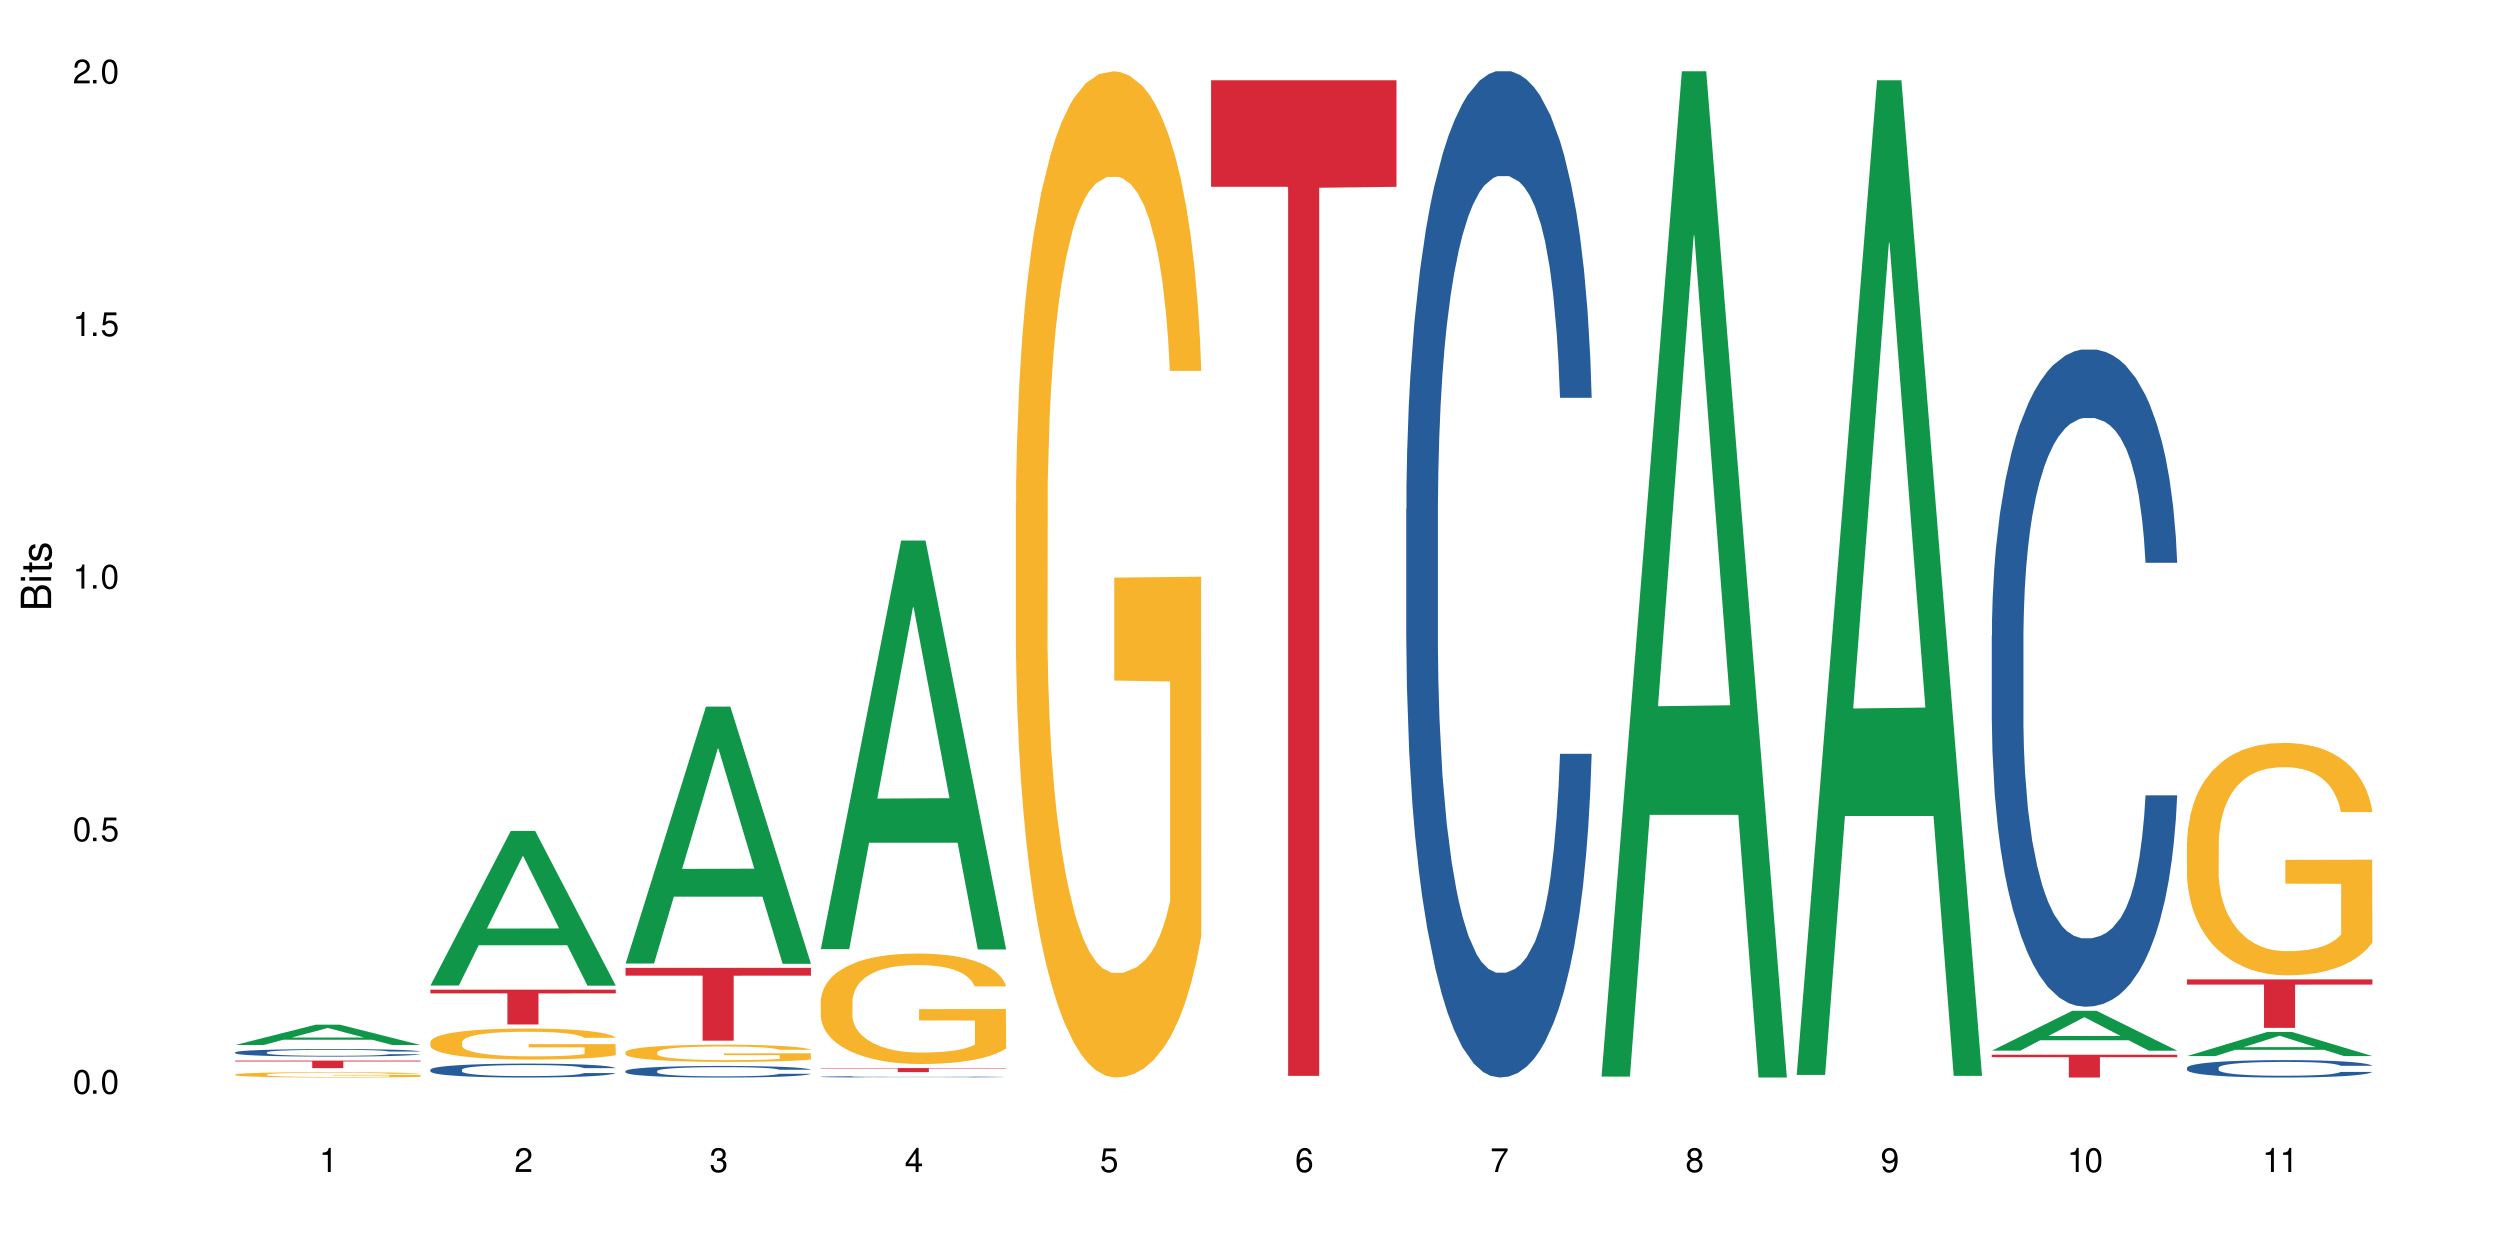
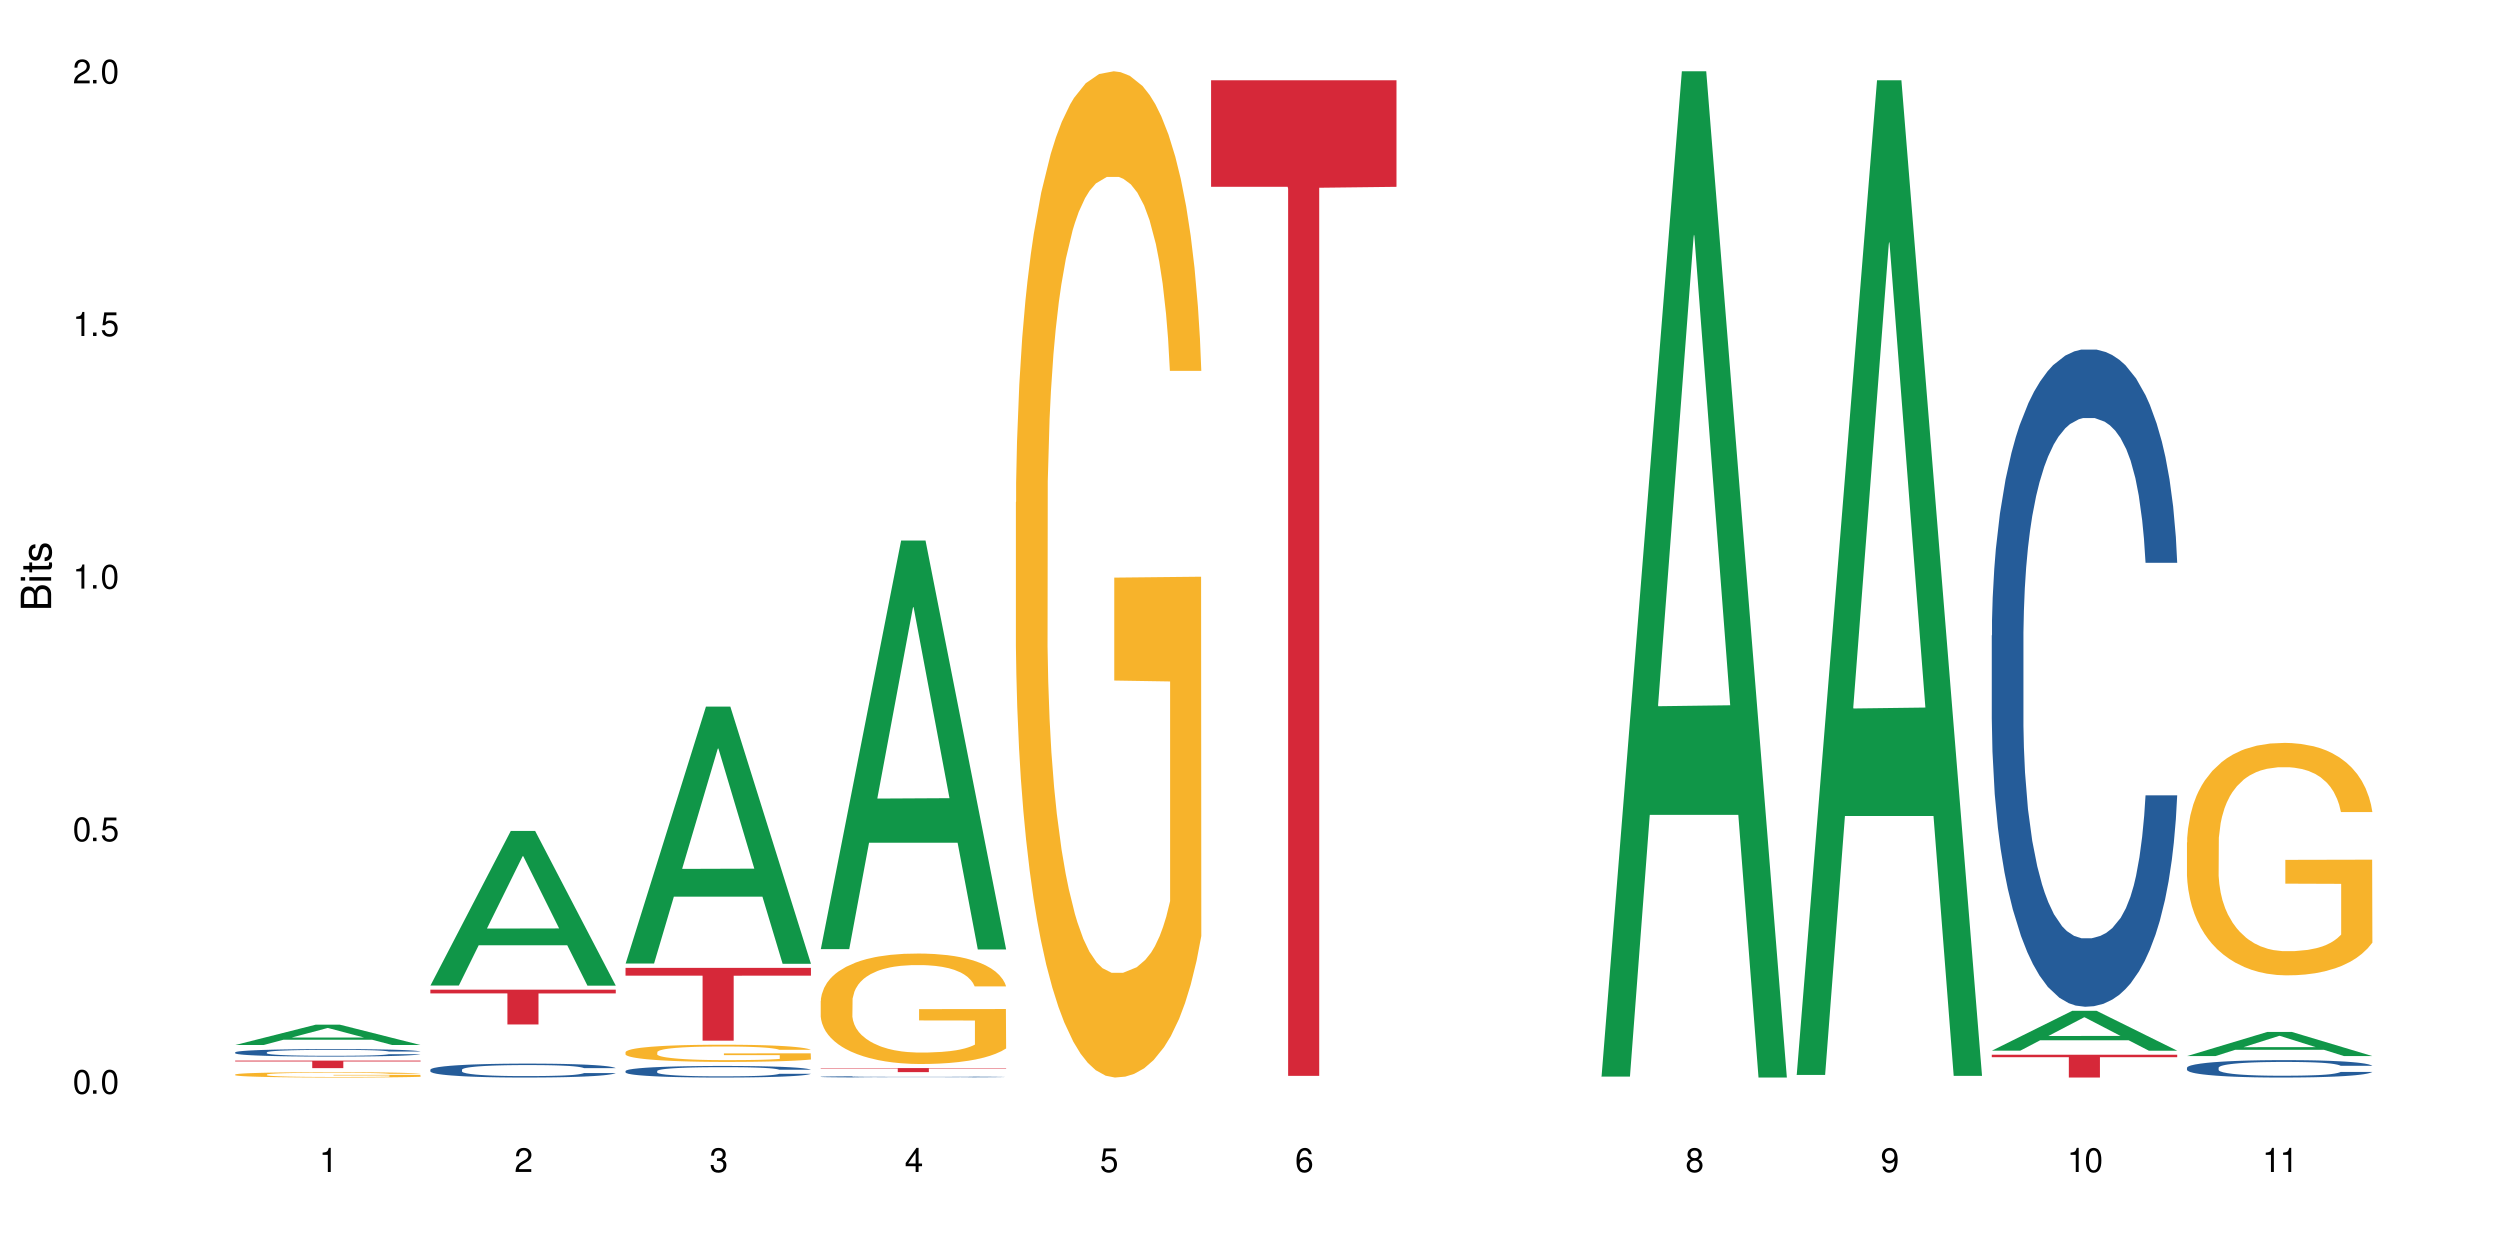
<svg xmlns="http://www.w3.org/2000/svg" xmlns:xlink="http://www.w3.org/1999/xlink" width="720" height="360" viewBox="0 0 720 360">
  <defs>
    <g>
      <g id="glyph-0-0">
</g>
      <g id="glyph-0-1">
        <path d="M 2.641 -6.938 C 2 -6.938 1.422 -6.656 1.078 -6.172 C 0.641 -5.562 0.406 -4.641 0.406 -3.359 C 0.406 -1.016 1.188 0.219 2.641 0.219 C 4.078 0.219 4.859 -1.016 4.859 -3.297 C 4.859 -4.641 4.656 -5.547 4.203 -6.172 C 3.844 -6.656 3.281 -6.938 2.641 -6.938 Z M 2.641 -6.188 C 3.547 -6.188 4 -5.25 4 -3.375 C 4 -1.406 3.562 -0.484 2.625 -0.484 C 1.734 -0.484 1.281 -1.438 1.281 -3.344 C 1.281 -5.25 1.734 -6.188 2.641 -6.188 Z M 2.641 -6.188 " />
      </g>
      <g id="glyph-0-2">
        <path d="M 1.828 -1 L 0.828 -1 L 0.828 0 L 1.828 0 Z M 1.828 -1 " />
      </g>
      <g id="glyph-0-3">
        <path d="M 4.562 -6.797 L 1.062 -6.797 L 0.547 -3.094 L 1.328 -3.094 C 1.719 -3.562 2.047 -3.734 2.578 -3.734 C 3.484 -3.734 4.062 -3.109 4.062 -2.094 C 4.062 -1.125 3.484 -0.531 2.578 -0.531 C 1.828 -0.531 1.375 -0.906 1.188 -1.672 L 0.328 -1.672 C 0.453 -1.109 0.547 -0.844 0.75 -0.594 C 1.125 -0.078 1.828 0.219 2.594 0.219 C 3.969 0.219 4.922 -0.781 4.922 -2.219 C 4.922 -3.562 4.031 -4.484 2.719 -4.484 C 2.25 -4.484 1.859 -4.359 1.469 -4.062 L 1.734 -5.969 L 4.562 -5.969 Z M 4.562 -6.797 " />
      </g>
      <g id="glyph-0-4">
        <path d="M 2.484 -4.938 L 2.484 0 L 3.328 0 L 3.328 -6.938 L 2.766 -6.938 C 2.469 -5.875 2.281 -5.734 0.984 -5.562 L 0.984 -4.938 Z M 2.484 -4.938 " />
      </g>
      <g id="glyph-0-5">
        <path d="M 4.859 -0.828 L 1.281 -0.828 C 1.359 -1.406 1.672 -1.781 2.5 -2.281 L 3.469 -2.828 C 4.406 -3.344 4.906 -4.062 4.906 -4.906 C 4.906 -5.484 4.672 -6.031 4.266 -6.406 C 3.859 -6.766 3.375 -6.938 2.719 -6.938 C 1.859 -6.938 1.219 -6.625 0.844 -6.031 C 0.609 -5.672 0.5 -5.234 0.484 -4.531 L 1.328 -4.531 C 1.359 -5.016 1.406 -5.281 1.531 -5.516 C 1.75 -5.938 2.188 -6.203 2.703 -6.203 C 3.469 -6.203 4.031 -5.641 4.031 -4.891 C 4.031 -4.344 3.719 -3.859 3.125 -3.516 L 2.234 -3 C 0.812 -2.172 0.406 -1.531 0.328 -0.016 L 4.859 -0.016 Z M 4.859 -0.828 " />
      </g>
      <g id="glyph-0-6">
        <path d="M 2.125 -3.188 L 2.578 -3.188 C 3.5 -3.188 3.984 -2.766 3.984 -1.922 C 3.984 -1.062 3.469 -0.531 2.594 -0.531 C 1.656 -0.531 1.203 -1 1.156 -2.016 L 0.312 -2.016 C 0.344 -1.453 0.438 -1.094 0.609 -0.781 C 0.953 -0.109 1.625 0.219 2.547 0.219 C 3.953 0.219 4.859 -0.625 4.859 -1.938 C 4.859 -2.828 4.516 -3.297 3.703 -3.594 C 4.344 -3.844 4.656 -4.328 4.656 -5.031 C 4.656 -6.219 3.875 -6.938 2.578 -6.938 C 1.203 -6.938 0.484 -6.172 0.453 -4.703 L 1.297 -4.703 C 1.312 -5.125 1.344 -5.359 1.453 -5.578 C 1.641 -5.969 2.062 -6.203 2.594 -6.203 C 3.344 -6.203 3.797 -5.75 3.797 -5 C 3.797 -4.516 3.609 -4.219 3.25 -4.047 C 3.016 -3.953 2.703 -3.922 2.125 -3.906 Z M 2.125 -3.188 " />
      </g>
      <g id="glyph-0-7">
        <path d="M 3.141 -1.672 L 3.141 0 L 3.984 0 L 3.984 -1.672 L 4.984 -1.672 L 4.984 -2.438 L 3.984 -2.438 L 3.984 -6.938 L 3.359 -6.938 L 0.266 -2.578 L 0.266 -1.672 Z M 3.141 -2.438 L 1 -2.438 L 3.141 -5.5 Z M 3.141 -2.438 " />
      </g>
      <g id="glyph-0-8">
        <path d="M 4.781 -5.125 C 4.609 -6.266 3.891 -6.938 2.844 -6.938 C 2.094 -6.938 1.422 -6.578 1.031 -5.953 C 0.594 -5.266 0.406 -4.422 0.406 -3.172 C 0.406 -2 0.578 -1.25 0.984 -0.641 C 1.359 -0.078 1.953 0.219 2.703 0.219 C 3.984 0.219 4.922 -0.75 4.922 -2.094 C 4.922 -3.375 4.062 -4.281 2.844 -4.281 C 2.172 -4.281 1.641 -4.031 1.281 -3.516 C 1.281 -5.234 1.828 -6.188 2.797 -6.188 C 3.391 -6.188 3.797 -5.797 3.938 -5.125 Z M 2.734 -3.531 C 3.547 -3.531 4.062 -2.953 4.062 -2.031 C 4.062 -1.156 3.484 -0.531 2.703 -0.531 C 1.922 -0.531 1.328 -1.188 1.328 -2.078 C 1.328 -2.938 1.906 -3.531 2.734 -3.531 Z M 2.734 -3.531 " />
      </g>
      <g id="glyph-0-9">
-         <path d="M 4.984 -6.797 L 0.438 -6.797 L 0.438 -5.969 L 4.109 -5.969 C 2.5 -3.656 1.828 -2.234 1.328 0 L 2.219 0 C 2.594 -2.172 3.453 -4.047 4.984 -6.094 Z M 4.984 -6.797 " />
-       </g>
+         </g>
      <g id="glyph-0-10">
        <path d="M 3.75 -3.656 C 4.469 -4.094 4.688 -4.438 4.688 -5.078 C 4.688 -6.172 3.844 -6.938 2.641 -6.938 C 1.438 -6.938 0.594 -6.172 0.594 -5.094 C 0.594 -4.438 0.812 -4.094 1.516 -3.656 C 0.734 -3.266 0.359 -2.703 0.359 -1.922 C 0.359 -0.656 1.281 0.219 2.641 0.219 C 3.984 0.219 4.922 -0.656 4.922 -1.922 C 4.922 -2.703 4.531 -3.266 3.75 -3.656 Z M 2.641 -6.188 C 3.359 -6.188 3.812 -5.75 3.812 -5.062 C 3.812 -4.406 3.344 -3.984 2.641 -3.984 C 1.922 -3.984 1.453 -4.406 1.453 -5.078 C 1.453 -5.75 1.922 -6.188 2.641 -6.188 Z M 2.641 -3.266 C 3.484 -3.266 4.062 -2.719 4.062 -1.906 C 4.062 -1.078 3.484 -0.531 2.625 -0.531 C 1.797 -0.531 1.219 -1.094 1.219 -1.906 C 1.219 -2.719 1.781 -3.266 2.641 -3.266 Z M 2.641 -3.266 " />
      </g>
      <g id="glyph-0-11">
        <path d="M 0.516 -1.578 C 0.672 -0.453 1.406 0.219 2.438 0.219 C 3.188 0.219 3.859 -0.141 4.266 -0.766 C 4.688 -1.453 4.891 -2.297 4.891 -3.547 C 4.891 -4.719 4.703 -5.453 4.312 -6.078 C 3.938 -6.641 3.344 -6.938 2.594 -6.938 C 1.297 -6.938 0.359 -5.969 0.359 -4.625 C 0.359 -3.344 1.234 -2.453 2.453 -2.453 C 3.094 -2.453 3.578 -2.672 4.016 -3.203 C 4 -1.484 3.469 -0.531 2.5 -0.531 C 1.906 -0.531 1.484 -0.906 1.359 -1.578 Z M 2.578 -6.203 C 3.375 -6.203 3.969 -5.531 3.969 -4.641 C 3.969 -3.797 3.391 -3.188 2.547 -3.188 C 1.734 -3.188 1.234 -3.766 1.234 -4.688 C 1.234 -5.562 1.797 -6.203 2.578 -6.203 Z M 2.578 -6.203 " />
      </g>
      <g id="glyph-1-0">
</g>
      <g id="glyph-1-1">
        <path d="M 0 -0.953 L 0 -4.891 C 0 -5.719 -0.234 -6.344 -0.734 -6.797 C -1.188 -7.234 -1.812 -7.469 -2.5 -7.469 C -3.547 -7.469 -4.188 -7 -4.625 -5.875 C -4.984 -6.688 -5.625 -7.094 -6.531 -7.094 C -7.172 -7.094 -7.734 -6.859 -8.141 -6.391 C -8.562 -5.922 -8.75 -5.344 -8.75 -4.5 L -8.75 -0.953 Z M -4.984 -2.062 L -7.766 -2.062 L -7.766 -4.219 C -7.766 -4.844 -7.688 -5.203 -7.453 -5.5 C -7.219 -5.812 -6.859 -5.969 -6.375 -5.969 C -5.891 -5.969 -5.531 -5.812 -5.297 -5.5 C -5.062 -5.203 -4.984 -4.844 -4.984 -4.219 Z M -0.984 -2.062 L -4 -2.062 L -4 -4.781 C -4 -5.766 -3.438 -6.359 -2.484 -6.359 C -1.547 -6.359 -0.984 -5.766 -0.984 -4.781 Z M -0.984 -2.062 " />
      </g>
      <g id="glyph-1-2">
        <path d="M -6.281 -1.797 L -6.281 -0.797 L 0 -0.797 L 0 -1.797 Z M -8.75 -1.797 L -8.75 -0.797 L -7.484 -0.797 L -7.484 -1.797 Z M -8.75 -1.797 " />
      </g>
      <g id="glyph-1-3">
        <path d="M -6.281 -3.047 L -6.281 -2.016 L -8.016 -2.016 L -8.016 -1.016 L -6.281 -1.016 L -6.281 -0.172 L -5.469 -0.172 L -5.469 -1.016 L -0.719 -1.016 C -0.078 -1.016 0.281 -1.453 0.281 -2.234 C 0.281 -2.5 0.25 -2.719 0.188 -3.047 L -0.641 -3.047 C -0.609 -2.906 -0.594 -2.766 -0.594 -2.562 C -0.594 -2.141 -0.719 -2.016 -1.156 -2.016 L -5.469 -2.016 L -5.469 -3.047 Z M -6.281 -3.047 " />
      </g>
      <g id="glyph-1-4">
        <path d="M -4.531 -5.25 C -5.766 -5.25 -6.469 -4.422 -6.469 -2.969 C -6.469 -1.516 -5.719 -0.562 -4.547 -0.562 C -3.562 -0.562 -3.094 -1.062 -2.734 -2.562 L -2.516 -3.484 C -2.344 -4.188 -2.094 -4.469 -1.641 -4.469 C -1.047 -4.469 -0.641 -3.875 -0.641 -3 C -0.641 -2.453 -0.797 -2 -1.062 -1.75 C -1.25 -1.594 -1.422 -1.531 -1.875 -1.469 L -1.875 -0.406 C -0.422 -0.453 0.281 -1.266 0.281 -2.922 C 0.281 -4.5 -0.5 -5.516 -1.719 -5.516 C -2.656 -5.516 -3.172 -4.984 -3.469 -3.734 L -3.703 -2.766 C -3.891 -1.953 -4.156 -1.609 -4.594 -1.609 C -5.188 -1.609 -5.547 -2.125 -5.547 -2.938 C -5.547 -3.75 -5.203 -4.172 -4.531 -4.203 Z M -4.531 -5.25 " />
      </g>
    </g>
  </defs>
  <rect x="-72" y="-36" width="864" height="432" fill="rgb(100%, 100%, 100%)" fill-opacity="1" />
  <path fill-rule="nonzero" fill="rgb(6.275%, 58.824%, 28.235%)" fill-opacity="1" d="M 67.73 300.961 L 67.789 300.957 L 90.895 295.113 L 97.91 295.113 L 121.133 300.969 L 112.973 300.969 L 107.152 299.441 L 81.652 299.441 L 75.945 300.961 L 67.73 300.961 L 84.105 298.809 L 104.816 298.801 L 94.488 296.07 L 94.375 296.066 L 94.262 296.082 L 84.047 298.801 L 84.105 298.809 Z M 67.73 300.961 " />
  <path fill-rule="nonzero" fill="rgb(14.51%, 36.078%, 60%)" fill-opacity="1" d="M 67.73 303.074 L 67.797 303.074 L 67.797 303.023 L 67.992 302.949 L 68.449 302.855 L 68.902 302.789 L 70.074 302.672 L 71.703 302.559 L 73.398 302.473 L 74.633 302.422 L 75.742 302.383 L 78.281 302.309 L 79.91 302.27 L 81.668 302.238 L 83.816 302.203 L 85.379 302.184 L 88.895 302.152 L 91.5 302.137 L 93.52 302.133 L 97.883 302.133 L 100.488 302.141 L 102.375 302.148 L 104.461 302.164 L 106.219 302.184 L 109.281 302.227 L 112.016 302.281 L 113.254 302.312 L 115.207 302.375 L 116.703 302.434 L 117.746 302.484 L 118.918 302.559 L 119.961 302.648 L 120.742 302.75 L 121.133 302.836 L 112.016 302.836 L 111.559 302.754 L 111.039 302.695 L 110.062 302.613 L 109.086 302.555 L 107.715 302.496 L 106.48 302.461 L 104.785 302.422 L 103.289 302.398 L 101.727 302.383 L 100.227 302.367 L 97.363 302.355 L 94.039 302.355 L 92.805 302.359 L 90.262 302.379 L 88.895 302.391 L 86.941 302.418 L 85.574 302.445 L 83.945 302.484 L 82.84 302.52 L 81.473 302.57 L 80.496 302.613 L 79.387 302.68 L 78.738 302.73 L 78.152 302.785 L 77.629 302.852 L 77.238 302.918 L 76.977 302.992 L 76.848 303.062 L 76.848 303.371 L 76.977 303.441 L 77.305 303.527 L 78.152 303.648 L 79.387 303.75 L 80.82 303.836 L 82.188 303.895 L 82.969 303.922 L 84.012 303.953 L 85.641 303.992 L 87.984 304.031 L 89.352 304.051 L 91.438 304.066 L 93.586 304.074 L 96.449 304.074 L 98.988 304.066 L 100.684 304.055 L 102.441 304.039 L 104.852 304.004 L 106.348 303.973 L 107.652 303.938 L 108.629 303.898 L 109.281 303.867 L 110.258 303.805 L 111.039 303.738 L 111.625 303.668 L 112.016 303.602 L 121.133 303.602 L 120.742 303.68 L 120.156 303.758 L 119.57 303.816 L 118.656 303.883 L 117.613 303.945 L 116.117 304.016 L 114.879 304.062 L 113.254 304.109 L 111.754 304.148 L 110.125 304.18 L 107.715 304.223 L 106.152 304.242 L 104.461 304.258 L 102.441 304.273 L 99.902 304.289 L 97.168 304.297 L 94.625 304.297 L 91.891 304.293 L 89.871 304.285 L 87.203 304.27 L 83.883 304.234 L 81.473 304.195 L 79.582 304.156 L 77.957 304.117 L 76.133 304.066 L 73.789 303.977 L 72.355 303.91 L 71.379 303.855 L 70.27 303.777 L 69.488 303.707 L 68.578 303.598 L 67.926 303.457 L 67.73 303.348 Z M 67.73 303.074 " />
  <path fill-rule="nonzero" fill="rgb(96.863%, 70.196%, 16.863%)" fill-opacity="1" d="M 67.73 309.453 L 67.797 309.449 L 67.797 309.422 L 68.055 309.359 L 68.707 309.273 L 69.555 309.199 L 70.465 309.145 L 71.051 309.113 L 72.027 309.074 L 72.875 309.043 L 75.023 308.98 L 77.762 308.918 L 79.258 308.895 L 80.949 308.871 L 83.359 308.844 L 84.469 308.836 L 87.855 308.812 L 91.695 308.797 L 95.93 308.793 L 97.883 308.793 L 100.555 308.801 L 104.199 308.816 L 106.285 308.828 L 107.91 308.844 L 109.605 308.863 L 111.688 308.891 L 113.645 308.926 L 115.207 308.957 L 116.77 309 L 118.07 309.047 L 119.18 309.094 L 120.156 309.152 L 120.742 309.203 L 121.133 309.25 L 112.078 309.25 L 111.559 309.203 L 110.973 309.164 L 109.996 309.117 L 109.02 309.086 L 108.043 309.059 L 106.219 309.02 L 104.656 309 L 102.703 308.98 L 100.812 308.965 L 98.664 308.957 L 97.363 308.953 L 93.91 308.953 L 90.785 308.965 L 88.961 308.977 L 87.66 308.988 L 85.836 309.008 L 84.727 309.023 L 84.078 309.035 L 82.125 309.078 L 80.82 309.121 L 80.105 309.145 L 79.191 309.188 L 78.543 309.227 L 77.824 309.281 L 77.434 309.324 L 76.914 309.422 L 76.848 309.672 L 77.043 309.727 L 77.434 309.785 L 77.957 309.836 L 78.738 309.887 L 79.52 309.93 L 80.887 309.984 L 82.059 310.02 L 82.969 310.043 L 84.727 310.082 L 85.445 310.094 L 87.137 310.121 L 88.895 310.141 L 91.047 310.156 L 92.672 310.164 L 95.277 310.172 L 98.598 310.172 L 102.508 310.164 L 104.98 310.152 L 106.676 310.141 L 107.781 310.133 L 109.148 310.117 L 110.125 310.102 L 111.039 310.086 L 112.145 310.062 L 112.145 309.727 L 96.059 309.727 L 96.059 309.566 L 121.066 309.566 L 121.133 310.117 L 119.766 310.152 L 118.07 310.191 L 116.441 310.219 L 114.75 310.242 L 112.34 310.27 L 110.387 310.285 L 107.391 310.305 L 104.656 310.32 L 101.789 310.328 L 99.25 310.332 L 96.254 310.332 L 93.586 310.328 L 90.719 310.32 L 88.441 310.309 L 86.355 310.297 L 84.273 310.277 L 81.668 310.25 L 79.973 310.223 L 78.215 310.195 L 76.457 310.16 L 74.895 310.121 L 73.852 310.094 L 72.812 310.059 L 71.703 310.016 L 70.66 309.969 L 69.879 309.926 L 69.164 309.875 L 68.645 309.828 L 68.121 309.766 L 67.859 309.715 L 67.73 309.672 Z M 67.73 309.453 " />
  <path fill-rule="nonzero" fill="rgb(83.922%, 15.686%, 22.353%)" fill-opacity="1" d="M 67.73 305.461 L 121.133 305.461 L 121.133 305.695 L 98.875 305.695 L 98.875 307.629 L 89.922 307.629 L 89.922 305.699 L 89.793 305.695 L 67.73 305.695 Z M 67.73 305.461 " />
  <path fill-rule="nonzero" fill="rgb(6.275%, 58.824%, 28.235%)" fill-opacity="1" d="M 123.941 283.824 L 124 283.781 L 147.105 239.316 L 154.125 239.316 L 177.344 283.867 L 169.184 283.867 L 163.367 272.238 L 137.863 272.238 L 132.156 283.824 L 123.941 283.824 L 140.316 267.426 L 161.027 267.387 L 150.699 246.594 L 150.586 246.555 L 150.473 246.68 L 140.258 267.387 L 140.316 267.426 Z M 123.941 283.824 " />
  <path fill-rule="nonzero" fill="rgb(14.51%, 36.078%, 60%)" fill-opacity="1" d="M 123.941 308.066 L 124.008 308.062 L 124.008 307.977 L 124.203 307.836 L 124.66 307.66 L 125.113 307.539 L 126.285 307.324 L 127.914 307.113 L 129.609 306.953 L 130.844 306.859 L 131.953 306.785 L 134.492 306.648 L 136.121 306.578 L 137.879 306.52 L 140.027 306.457 L 141.59 306.418 L 145.109 306.359 L 147.711 306.336 L 149.73 306.324 L 154.094 306.324 L 156.699 306.34 L 158.59 306.355 L 160.672 306.387 L 162.43 306.418 L 165.492 306.5 L 168.227 306.602 L 169.465 306.66 L 171.418 306.773 L 172.914 306.883 L 173.957 306.98 L 175.129 307.113 L 176.172 307.281 L 176.953 307.465 L 177.344 307.625 L 168.227 307.625 L 167.77 307.477 L 167.25 307.363 L 166.273 307.215 L 165.297 307.109 L 163.93 307 L 162.691 306.934 L 160.996 306.863 L 159.5 306.816 L 157.938 306.785 L 156.438 306.762 L 153.574 306.742 L 150.254 306.742 L 149.016 306.75 L 146.477 306.777 L 145.109 306.805 L 143.152 306.855 L 141.785 306.902 L 140.156 306.977 L 139.051 307.039 L 137.684 307.133 L 136.707 307.219 L 135.598 307.34 L 134.949 307.43 L 134.363 307.531 L 133.84 307.652 L 133.449 307.781 L 133.191 307.918 L 133.059 308.051 L 133.059 308.617 L 133.191 308.75 L 133.516 308.902 L 134.363 309.125 L 135.598 309.32 L 137.031 309.477 L 138.398 309.586 L 139.18 309.637 L 140.223 309.695 L 141.852 309.77 L 144.195 309.84 L 145.562 309.871 L 147.648 309.898 L 149.797 309.914 L 152.66 309.914 L 155.203 309.898 L 156.895 309.883 L 158.652 309.852 L 161.062 309.789 L 162.559 309.73 L 163.863 309.66 L 164.84 309.594 L 165.492 309.535 L 166.469 309.422 L 167.25 309.297 L 167.836 309.168 L 168.227 309.043 L 177.344 309.043 L 176.953 309.188 L 176.367 309.332 L 175.781 309.438 L 174.867 309.566 L 173.828 309.68 L 172.328 309.809 L 171.09 309.895 L 169.465 309.984 L 167.965 310.055 L 166.336 310.117 L 163.93 310.191 L 162.363 310.227 L 160.672 310.258 L 158.652 310.289 L 156.113 310.312 L 153.379 310.328 L 150.84 310.332 L 148.102 310.324 L 146.086 310.309 L 143.414 310.277 L 140.094 310.211 L 137.684 310.141 L 135.793 310.07 L 134.168 310 L 132.344 309.898 L 130 309.738 L 128.566 309.613 L 127.59 309.512 L 126.48 309.367 L 125.699 309.242 L 124.789 309.035 L 124.137 308.773 L 123.941 308.574 Z M 123.941 308.066 " />
-   <path fill-rule="nonzero" fill="rgb(96.863%, 70.196%, 16.863%)" fill-opacity="1" d="M 123.941 300.047 L 124.008 300.039 L 124.008 299.875 L 124.27 299.508 L 124.918 299.004 L 125.766 298.586 L 126.676 298.258 L 127.266 298.09 L 128.242 297.844 L 129.086 297.664 L 131.234 297.297 L 133.973 296.953 L 135.469 296.805 L 137.164 296.668 L 139.57 296.512 L 140.68 296.453 L 144.066 296.324 L 147.906 296.242 L 152.141 296.219 L 154.094 296.227 L 156.766 296.258 L 160.41 296.348 L 162.496 296.43 L 164.125 296.512 L 165.816 296.617 L 167.902 296.781 L 169.855 296.977 L 171.418 297.172 L 172.98 297.418 L 174.281 297.68 L 175.391 297.965 L 176.367 298.309 L 176.953 298.594 L 177.344 298.879 L 168.293 298.879 L 167.77 298.594 L 167.184 298.375 L 166.207 298.105 L 165.23 297.91 L 164.254 297.754 L 162.43 297.543 L 160.867 297.41 L 158.914 297.297 L 157.023 297.223 L 154.875 297.172 L 153.574 297.156 L 150.121 297.156 L 146.996 297.215 L 145.172 297.281 L 143.871 297.344 L 142.047 297.469 L 140.941 297.566 L 140.289 297.633 L 138.336 297.883 L 137.031 298.113 L 136.316 298.27 L 135.402 298.512 L 134.754 298.734 L 134.035 299.059 L 133.645 299.305 L 133.125 299.859 L 133.059 301.328 L 133.254 301.641 L 133.645 301.977 L 134.168 302.27 L 134.949 302.578 L 135.73 302.816 L 137.098 303.133 L 138.27 303.348 L 139.18 303.484 L 140.941 303.707 L 141.656 303.781 L 143.348 303.926 L 145.109 304.039 L 147.258 304.141 L 148.883 304.188 L 151.488 304.23 L 154.812 304.23 L 158.719 304.18 L 161.191 304.113 L 162.887 304.051 L 163.992 303.992 L 165.359 303.902 L 166.336 303.82 L 167.25 303.73 L 168.355 303.59 L 168.355 301.641 L 152.27 301.633 L 152.27 300.719 L 177.277 300.711 L 177.344 303.902 L 175.977 304.121 L 174.281 304.336 L 172.656 304.5 L 170.961 304.637 L 168.551 304.793 L 166.598 304.891 L 163.602 305.004 L 160.867 305.078 L 158 305.125 L 155.461 305.152 L 152.465 305.16 L 149.797 305.145 L 146.93 305.094 L 144.652 305.027 L 142.566 304.945 L 140.484 304.84 L 137.879 304.668 L 136.188 304.531 L 134.426 304.359 L 132.668 304.156 L 131.105 303.934 L 130.062 303.762 L 129.023 303.566 L 127.914 303.324 L 126.871 303.043 L 126.09 302.793 L 125.375 302.504 L 124.855 302.234 L 124.332 301.867 L 124.074 301.574 L 123.941 301.32 Z M 123.941 300.047 " />
  <path fill-rule="nonzero" fill="rgb(83.922%, 15.686%, 22.353%)" fill-opacity="1" d="M 123.941 285.031 L 177.344 285.031 L 177.344 286.102 L 155.086 286.113 L 155.086 295.055 L 146.133 295.055 L 146.133 286.121 L 146.004 286.102 L 123.941 286.102 Z M 123.941 285.031 " />
  <path fill-rule="nonzero" fill="rgb(6.275%, 58.824%, 28.235%)" fill-opacity="1" d="M 180.152 277.504 L 180.211 277.434 L 203.316 203.5 L 210.336 203.5 L 233.555 277.574 L 225.395 277.574 L 219.578 258.238 L 194.074 258.238 L 188.371 277.504 L 180.152 277.504 L 196.527 250.242 L 217.238 250.172 L 206.91 215.605 L 206.797 215.535 L 206.684 215.742 L 196.473 250.172 L 196.527 250.242 Z M 180.152 277.504 " />
  <path fill-rule="nonzero" fill="rgb(14.51%, 36.078%, 60%)" fill-opacity="1" d="M 180.152 308.449 L 180.219 308.445 L 180.219 308.371 L 180.414 308.258 L 180.871 308.109 L 181.324 308.008 L 182.5 307.828 L 184.125 307.656 L 185.82 307.52 L 187.059 307.441 L 188.164 307.379 L 190.703 307.27 L 192.332 307.211 L 194.09 307.156 L 196.238 307.105 L 197.801 307.074 L 201.32 307.027 L 203.922 307.004 L 205.941 306.996 L 210.305 306.996 L 212.91 307.008 L 214.801 307.023 L 216.883 307.047 L 218.641 307.074 L 221.703 307.145 L 224.438 307.227 L 225.676 307.277 L 227.629 307.371 L 229.125 307.465 L 230.168 307.543 L 231.34 307.656 L 232.383 307.793 L 233.164 307.949 L 233.555 308.078 L 224.438 308.078 L 223.98 307.957 L 223.461 307.863 L 222.484 307.738 L 221.508 307.648 L 220.141 307.562 L 218.902 307.504 L 217.207 307.445 L 215.711 307.406 L 214.148 307.379 L 212.648 307.363 L 209.785 307.344 L 206.465 307.344 L 205.227 307.352 L 202.688 307.375 L 201.32 307.395 L 199.363 307.438 L 197.996 307.477 L 196.371 307.539 L 195.262 307.59 L 193.895 307.672 L 192.918 307.742 L 191.812 307.84 L 191.16 307.918 L 190.574 308.004 L 190.051 308.102 L 189.66 308.211 L 189.402 308.324 L 189.27 308.434 L 189.27 308.906 L 189.402 309.016 L 189.727 309.145 L 190.574 309.328 L 191.812 309.492 L 193.242 309.617 L 194.609 309.711 L 195.395 309.754 L 196.434 309.801 L 198.062 309.863 L 200.406 309.926 L 201.773 309.949 L 203.859 309.973 L 206.008 309.984 L 208.875 309.984 L 211.414 309.973 L 213.105 309.957 L 214.863 309.934 L 217.273 309.883 L 218.773 309.832 L 220.074 309.773 L 221.051 309.715 L 221.703 309.668 L 222.68 309.574 L 223.461 309.469 L 224.047 309.363 L 224.438 309.258 L 233.555 309.258 L 233.164 309.383 L 232.578 309.5 L 231.992 309.59 L 231.082 309.695 L 230.039 309.789 L 228.539 309.895 L 227.305 309.965 L 225.676 310.043 L 224.176 310.102 L 222.551 310.152 L 220.141 310.215 L 218.578 310.242 L 216.883 310.27 L 214.863 310.297 L 212.324 310.316 L 209.59 310.328 L 207.051 310.332 L 204.316 310.328 L 202.297 310.312 L 199.625 310.285 L 196.305 310.23 L 193.895 310.176 L 192.008 310.117 L 190.379 310.055 L 188.555 309.973 L 186.211 309.84 L 184.777 309.734 L 183.801 309.648 L 182.695 309.531 L 181.914 309.422 L 181 309.254 L 180.348 309.035 L 180.152 308.867 Z M 180.152 308.449 " />
  <path fill-rule="nonzero" fill="rgb(96.863%, 70.196%, 16.863%)" fill-opacity="1" d="M 180.152 303 L 180.219 302.996 L 180.219 302.906 L 180.48 302.699 L 181.129 302.422 L 181.977 302.188 L 182.891 302.008 L 183.477 301.914 L 184.453 301.777 L 185.297 301.68 L 187.449 301.473 L 190.184 301.285 L 191.68 301.203 L 193.375 301.125 L 195.785 301.039 L 196.891 301.008 L 200.277 300.938 L 204.121 300.891 L 208.352 300.875 L 210.305 300.883 L 212.977 300.898 L 216.621 300.949 L 218.707 300.996 L 220.336 301.039 L 222.027 301.098 L 224.113 301.188 L 226.066 301.297 L 227.629 301.406 L 229.191 301.543 L 230.492 301.688 L 231.602 301.844 L 232.578 302.035 L 233.164 302.195 L 233.555 302.352 L 224.504 302.352 L 223.98 302.195 L 223.395 302.07 L 222.418 301.922 L 221.441 301.812 L 220.465 301.727 L 218.641 301.609 L 217.078 301.539 L 215.125 301.473 L 213.238 301.434 L 211.086 301.406 L 209.785 301.398 L 206.332 301.398 L 203.207 301.43 L 201.383 301.465 L 200.082 301.5 L 198.258 301.57 L 197.152 301.625 L 196.5 301.66 L 194.547 301.801 L 193.242 301.926 L 192.527 302.012 L 191.617 302.148 L 190.965 302.27 L 190.246 302.453 L 189.855 302.586 L 189.336 302.895 L 189.27 303.711 L 189.465 303.883 L 189.855 304.066 L 190.379 304.23 L 191.16 304.402 L 191.941 304.535 L 193.309 304.711 L 194.48 304.828 L 195.395 304.906 L 197.152 305.027 L 197.867 305.066 L 199.562 305.148 L 201.32 305.211 L 203.469 305.266 L 205.098 305.293 L 207.699 305.316 L 211.023 305.316 L 214.93 305.289 L 217.402 305.254 L 219.098 305.219 L 220.203 305.184 L 221.57 305.137 L 222.551 305.09 L 223.461 305.039 L 224.566 304.965 L 224.566 303.883 L 208.484 303.879 L 208.484 303.371 L 233.488 303.367 L 233.555 305.137 L 232.188 305.258 L 230.492 305.375 L 228.867 305.465 L 227.172 305.543 L 224.762 305.629 L 222.809 305.684 L 219.812 305.746 L 217.078 305.789 L 214.215 305.816 L 211.672 305.828 L 208.68 305.832 L 206.008 305.824 L 203.141 305.797 L 200.863 305.762 L 198.777 305.715 L 196.695 305.656 L 194.09 305.562 L 192.398 305.484 L 190.641 305.391 L 188.879 305.277 L 187.316 305.152 L 186.277 305.059 L 185.234 304.949 L 184.125 304.812 L 183.086 304.66 L 182.305 304.52 L 181.586 304.363 L 181.066 304.211 L 180.543 304.008 L 180.285 303.848 L 180.152 303.707 Z M 180.152 303 " />
  <path fill-rule="nonzero" fill="rgb(83.922%, 15.686%, 22.353%)" fill-opacity="1" d="M 180.152 278.738 L 233.555 278.738 L 233.555 280.984 L 211.301 281.004 L 211.301 299.715 L 202.344 299.715 L 202.344 281.023 L 202.215 280.984 L 180.152 280.984 Z M 180.152 278.738 " />
  <path fill-rule="nonzero" fill="rgb(6.275%, 58.824%, 28.235%)" fill-opacity="1" d="M 236.367 273.344 L 236.422 273.23 L 259.527 155.664 L 266.547 155.664 L 289.766 273.453 L 281.609 273.453 L 275.789 242.707 L 250.285 242.707 L 244.582 273.344 L 236.367 273.344 L 252.738 229.988 L 273.449 229.875 L 263.121 174.91 L 263.008 174.801 L 262.895 175.133 L 252.684 229.875 L 252.738 229.988 Z M 236.367 273.344 " />
  <path fill-rule="nonzero" fill="rgb(14.51%, 36.078%, 60%)" fill-opacity="1" d="M 236.367 310.109 L 236.43 310.109 L 236.43 310.102 L 236.625 310.086 L 237.082 310.07 L 237.539 310.059 L 238.711 310.035 L 240.34 310.016 L 242.031 310 L 243.27 309.992 L 244.375 309.984 L 246.914 309.969 L 248.543 309.965 L 250.301 309.957 L 252.449 309.949 L 254.016 309.949 L 257.531 309.941 L 260.137 309.938 L 266.516 309.938 L 269.121 309.941 L 271.012 309.941 L 273.094 309.945 L 274.852 309.949 L 277.914 309.957 L 280.648 309.965 L 281.887 309.973 L 283.84 309.98 L 285.34 309.992 L 286.379 310.004 L 287.551 310.016 L 288.594 310.031 L 289.375 310.051 L 289.766 310.066 L 280.648 310.066 L 280.191 310.051 L 279.672 310.039 L 277.719 310.016 L 276.352 310.004 L 275.113 309.996 L 273.422 309.992 L 271.922 309.988 L 270.359 309.984 L 268.863 309.98 L 261.438 309.98 L 258.898 309.984 L 257.531 309.984 L 255.578 309.992 L 254.211 309.996 L 252.582 310.004 L 251.473 310.008 L 250.105 310.02 L 249.129 310.027 L 248.023 310.039 L 247.371 310.047 L 246.785 310.059 L 246.266 310.07 L 245.875 310.082 L 245.613 310.094 L 245.484 310.109 L 245.484 310.164 L 245.613 310.176 L 245.938 310.191 L 246.785 310.215 L 248.023 310.234 L 249.457 310.25 L 250.824 310.258 L 251.605 310.266 L 252.645 310.27 L 254.273 310.277 L 256.617 310.285 L 257.984 310.285 L 260.07 310.289 L 262.219 310.293 L 265.086 310.293 L 267.625 310.289 L 269.316 310.289 L 271.074 310.285 L 273.484 310.277 L 274.984 310.273 L 276.285 310.266 L 277.262 310.258 L 277.914 310.254 L 278.891 310.242 L 279.672 310.23 L 280.258 310.219 L 280.648 310.207 L 289.766 310.207 L 289.375 310.219 L 288.789 310.234 L 288.203 310.246 L 287.293 310.258 L 286.25 310.27 L 284.75 310.281 L 283.516 310.289 L 281.887 310.297 L 280.387 310.305 L 278.762 310.312 L 276.352 310.32 L 274.789 310.32 L 273.094 310.324 L 271.074 310.328 L 268.535 310.332 L 258.508 310.332 L 255.836 310.328 L 252.516 310.32 L 250.105 310.312 L 248.219 310.309 L 246.59 310.301 L 244.766 310.289 L 242.422 310.273 L 240.988 310.262 L 240.012 310.25 L 238.906 310.238 L 238.125 310.227 L 237.211 310.203 L 236.562 310.18 L 236.367 310.16 Z M 236.367 310.109 " />
  <path fill-rule="nonzero" fill="rgb(96.863%, 70.196%, 16.863%)" fill-opacity="1" d="M 236.367 288.246 L 236.43 288.215 L 236.43 287.637 L 236.691 286.328 L 237.344 284.527 L 238.188 283.043 L 239.102 281.883 L 239.688 281.27 L 240.664 280.398 L 241.512 279.762 L 243.66 278.453 L 246.395 277.23 L 247.891 276.707 L 249.586 276.215 L 251.996 275.664 L 253.102 275.461 L 256.488 274.996 L 260.332 274.703 L 264.562 274.617 L 266.516 274.645 L 269.188 274.762 L 272.836 275.082 L 274.918 275.371 L 276.547 275.664 L 278.238 276.039 L 280.324 276.621 L 282.277 277.32 L 283.84 278.016 L 285.402 278.887 L 286.707 279.816 L 287.812 280.836 L 288.789 282.055 L 289.375 283.074 L 289.766 284.09 L 280.715 284.09 L 280.191 283.074 L 279.605 282.289 L 278.629 281.328 L 277.652 280.633 L 276.676 280.078 L 274.852 279.324 L 273.289 278.859 L 271.336 278.453 L 269.449 278.191 L 267.301 278.016 L 265.996 277.957 L 262.543 277.957 L 259.418 278.16 L 257.594 278.395 L 256.293 278.625 L 254.469 279.062 L 253.363 279.41 L 252.711 279.645 L 250.758 280.543 L 249.457 281.359 L 248.738 281.91 L 247.828 282.781 L 247.176 283.566 L 246.461 284.73 L 246.07 285.602 L 245.547 287.578 L 245.484 292.809 L 245.68 293.91 L 246.07 295.102 L 246.59 296.148 L 247.371 297.254 L 248.152 298.098 L 249.52 299.23 L 250.691 299.984 L 251.605 300.48 L 253.363 301.266 L 254.078 301.527 L 255.773 302.047 L 257.531 302.457 L 259.68 302.805 L 261.309 302.98 L 263.914 303.125 L 267.234 303.125 L 271.141 302.949 L 273.617 302.719 L 275.309 302.484 L 276.418 302.281 L 277.785 301.961 L 278.762 301.672 L 279.672 301.352 L 280.781 300.855 L 280.781 293.91 L 264.695 293.883 L 264.695 290.629 L 289.699 290.598 L 289.766 301.961 L 288.398 302.746 L 286.707 303.5 L 285.078 304.082 L 283.383 304.578 L 280.977 305.129 L 279.02 305.477 L 276.023 305.883 L 273.289 306.145 L 270.426 306.32 L 267.887 306.406 L 264.891 306.438 L 262.219 306.379 L 259.355 306.203 L 257.074 305.973 L 254.992 305.68 L 252.906 305.305 L 250.301 304.691 L 248.609 304.199 L 246.852 303.59 L 245.094 302.863 L 243.527 302.078 L 242.488 301.469 L 241.445 300.77 L 240.34 299.898 L 239.297 298.91 L 238.516 298.008 L 237.797 296.992 L 237.277 296.035 L 236.758 294.727 L 236.496 293.68 L 236.367 292.777 Z M 236.367 288.246 " />
  <path fill-rule="nonzero" fill="rgb(83.922%, 15.686%, 22.353%)" fill-opacity="1" d="M 236.367 307.602 L 289.766 307.602 L 289.766 307.727 L 267.512 307.727 L 267.512 308.773 L 258.555 308.773 L 258.555 307.727 L 236.367 307.727 Z M 236.367 307.602 " />
  <path fill-rule="nonzero" fill="rgb(96.863%, 70.196%, 16.863%)" fill-opacity="1" d="M 292.578 144.652 L 292.641 144.387 L 292.641 139.094 L 292.902 127.184 L 293.555 110.777 L 294.398 97.277 L 295.312 86.691 L 295.898 81.133 L 296.875 73.195 L 297.723 67.371 L 299.871 55.461 L 302.605 44.348 L 304.105 39.582 L 305.797 35.082 L 308.207 30.055 L 309.312 28.203 L 312.699 23.965 L 316.543 21.32 L 320.773 20.527 L 322.73 20.789 L 325.398 21.848 L 329.047 24.762 L 331.129 27.406 L 332.758 30.055 L 334.449 33.496 L 336.535 38.789 L 338.488 45.141 L 340.051 51.492 L 341.613 59.43 L 342.918 67.902 L 344.023 77.164 L 345 88.281 L 345.586 97.543 L 345.977 106.805 L 336.926 106.805 L 336.406 97.543 L 335.82 90.398 L 334.84 81.664 L 333.863 75.312 L 332.887 70.281 L 331.066 63.402 L 329.5 59.168 L 327.547 55.461 L 325.66 53.078 L 323.512 51.492 L 322.207 50.961 L 318.758 50.961 L 315.629 52.816 L 313.809 54.934 L 312.504 57.051 L 310.68 61.02 L 309.574 64.195 L 308.922 66.312 L 306.969 74.516 L 305.668 81.93 L 304.949 86.957 L 304.039 94.898 L 303.387 102.043 L 302.672 112.629 L 302.281 120.57 L 301.758 138.566 L 301.695 186.207 L 301.891 196.262 L 302.281 207.113 L 302.801 216.641 L 303.582 226.699 L 304.363 234.375 L 305.73 244.695 L 306.902 251.578 L 307.816 256.078 L 309.574 263.223 L 310.289 265.605 L 311.984 270.367 L 313.742 274.074 L 315.891 277.25 L 317.52 278.836 L 320.125 280.16 L 323.445 280.16 L 327.352 278.574 L 329.828 276.457 L 331.52 274.34 L 332.629 272.484 L 333.996 269.574 L 334.973 266.926 L 335.883 264.016 L 336.992 259.516 L 336.992 196.262 L 320.906 195.996 L 320.906 166.355 L 345.914 166.09 L 345.977 269.574 L 344.609 276.719 L 342.918 283.602 L 341.289 288.895 L 339.598 293.395 L 337.188 298.422 L 335.234 301.598 L 332.238 305.305 L 329.5 307.688 L 326.637 309.273 L 324.098 310.066 L 321.102 310.332 L 318.43 309.805 L 315.566 308.215 L 313.285 306.098 L 311.203 303.453 L 309.117 300.012 L 306.512 294.453 L 304.82 289.953 L 303.062 284.395 L 301.305 277.777 L 299.742 270.633 L 298.699 265.074 L 297.656 258.723 L 296.551 250.781 L 295.508 241.785 L 294.727 233.578 L 294.008 224.316 L 293.488 215.582 L 292.969 203.672 L 292.707 194.145 L 292.578 185.941 Z M 292.578 144.652 " />
  <path fill-rule="nonzero" fill="rgb(83.922%, 15.686%, 22.353%)" fill-opacity="1" d="M 348.789 23.113 L 402.188 23.113 L 402.188 53.805 L 379.934 54.074 L 379.934 309.852 L 370.98 309.852 L 370.98 54.344 L 370.848 53.805 L 348.789 53.805 Z M 348.789 23.113 " />
-   <path fill-rule="nonzero" fill="rgb(14.51%, 36.078%, 60%)" fill-opacity="1" d="M 405 146.621 L 405.066 146.355 L 405.066 140 L 405.262 129.934 L 405.715 117.215 L 406.172 108.477 L 407.344 92.844 L 408.973 77.746 L 410.664 66.09 L 411.902 59.203 L 413.012 53.902 L 415.551 44.102 L 417.18 39.07 L 418.938 34.566 L 421.086 30.062 L 422.648 27.414 L 426.164 23.176 L 428.77 21.32 L 430.789 20.527 L 435.152 20.527 L 437.758 21.586 L 439.645 22.91 L 441.73 25.031 L 443.488 27.414 L 446.547 33.242 L 449.285 40.66 L 450.52 44.898 L 452.473 53.109 L 453.973 61.055 L 455.016 67.945 L 456.188 77.746 L 457.227 89.668 L 458.012 103.176 L 458.402 114.566 L 449.285 114.566 L 448.828 103.973 L 448.309 95.758 L 447.328 84.898 L 446.352 77.215 L 444.984 69.535 L 443.746 64.5 L 442.055 59.469 L 440.559 56.289 L 438.992 53.902 L 437.496 52.316 L 434.629 50.727 L 431.309 50.727 L 430.07 51.254 L 427.531 53.375 L 426.164 55.23 L 424.211 58.938 L 422.844 62.383 L 421.215 67.68 L 420.109 72.184 L 418.742 79.07 L 417.766 85.164 L 416.656 93.906 L 416.004 100.527 L 415.418 107.945 L 414.898 116.688 L 414.508 125.957 L 414.246 135.762 L 414.117 145.297 L 414.117 186.355 L 414.246 195.895 L 414.574 207.02 L 415.418 223.18 L 416.656 237.219 L 418.09 248.344 L 419.457 256.293 L 420.238 260 L 421.281 264.238 L 422.91 269.535 L 425.254 274.836 L 426.621 276.953 L 428.703 279.074 L 430.855 280.133 L 433.719 280.133 L 436.258 279.074 L 437.953 277.75 L 439.711 275.629 L 442.121 271.125 L 443.617 266.887 L 444.922 261.855 L 445.898 256.82 L 446.547 252.582 L 447.523 244.371 L 448.309 235.363 L 448.895 226.094 L 449.285 217.086 L 458.402 217.086 L 458.012 227.684 L 457.426 238.012 L 456.836 245.695 L 455.926 254.969 L 454.883 263.18 L 453.387 272.449 L 452.148 278.543 L 450.52 285.168 L 449.023 290.199 L 447.395 294.703 L 444.984 300 L 443.422 302.648 L 441.73 305.035 L 439.711 307.152 L 437.172 309.008 L 434.434 310.066 L 431.895 310.332 L 429.16 309.801 L 427.141 308.742 L 424.473 306.359 L 421.148 301.59 L 418.742 296.559 L 416.852 291.523 L 415.223 286.227 L 413.402 279.074 L 411.055 267.418 L 409.625 258.41 L 408.648 250.992 L 407.539 240.664 L 406.758 231.391 L 405.848 216.555 L 405.195 197.746 L 405 183.18 Z M 405 146.621 " />
  <path fill-rule="nonzero" fill="rgb(6.275%, 58.824%, 28.235%)" fill-opacity="1" d="M 461.211 310.059 L 461.27 309.789 L 484.375 20.527 L 491.391 20.527 L 514.613 310.332 L 506.453 310.332 L 500.633 234.684 L 475.133 234.684 L 469.426 310.059 L 461.211 310.059 L 477.586 203.391 L 498.297 203.117 L 487.969 67.875 L 487.855 67.602 L 487.742 68.418 L 477.527 203.117 L 477.586 203.391 Z M 461.211 310.059 " />
  <path fill-rule="nonzero" fill="rgb(6.275%, 58.824%, 28.235%)" fill-opacity="1" d="M 517.422 309.582 L 517.48 309.312 L 540.586 23.113 L 547.602 23.113 L 570.824 309.852 L 562.664 309.852 L 556.848 235.004 L 531.344 235.004 L 525.637 309.582 L 517.422 309.582 L 533.797 204.043 L 554.508 203.773 L 544.18 69.961 L 544.066 69.691 L 543.953 70.5 L 533.738 203.773 L 533.797 204.043 Z M 517.422 309.582 " />
  <path fill-rule="nonzero" fill="rgb(6.275%, 58.824%, 28.235%)" fill-opacity="1" d="M 573.633 302.59 L 573.691 302.582 L 596.797 291.117 L 603.816 291.117 L 627.035 302.602 L 618.875 302.602 L 613.059 299.605 L 587.555 299.605 L 581.852 302.59 L 573.633 302.59 L 590.008 298.363 L 610.719 298.352 L 600.391 292.992 L 600.277 292.984 L 600.164 293.016 L 589.953 298.352 L 590.008 298.363 Z M 573.633 302.59 " />
  <path fill-rule="nonzero" fill="rgb(14.51%, 36.078%, 60%)" fill-opacity="1" d="M 573.633 183.031 L 573.699 182.855 L 573.699 178.703 L 573.895 172.129 L 574.352 163.824 L 574.805 158.117 L 575.98 147.906 L 577.605 138.047 L 579.301 130.434 L 580.539 125.934 L 581.645 122.473 L 584.184 116.074 L 585.812 112.785 L 587.57 109.844 L 589.719 106.902 L 591.281 105.172 L 594.801 102.406 L 597.402 101.191 L 599.422 100.676 L 603.785 100.676 L 606.391 101.367 L 608.281 102.23 L 610.363 103.617 L 612.121 105.172 L 615.184 108.98 L 617.918 113.824 L 619.156 116.59 L 621.109 121.957 L 622.605 127.145 L 623.648 131.645 L 624.82 138.047 L 625.863 145.832 L 626.645 154.656 L 627.035 162.094 L 617.918 162.094 L 617.461 155.176 L 616.941 149.812 L 615.965 142.719 L 614.988 137.699 L 613.621 132.684 L 612.383 129.395 L 610.688 126.109 L 609.191 124.031 L 607.629 122.473 L 606.129 121.438 L 603.266 120.398 L 599.945 120.398 L 598.707 120.742 L 596.168 122.129 L 594.801 123.34 L 592.844 125.762 L 591.477 128.012 L 589.852 131.473 L 588.742 134.414 L 587.375 138.91 L 586.398 142.891 L 585.293 148.598 L 584.641 152.926 L 584.055 157.77 L 583.531 163.48 L 583.141 169.535 L 582.883 175.938 L 582.75 182.164 L 582.75 208.98 L 582.883 215.211 L 583.207 222.477 L 584.055 233.031 L 585.293 242.199 L 586.723 249.469 L 588.09 254.656 L 588.871 257.078 L 589.914 259.848 L 591.543 263.309 L 593.887 266.77 L 595.254 268.152 L 597.34 269.539 L 599.488 270.23 L 602.355 270.23 L 604.895 269.539 L 606.586 268.672 L 608.344 267.289 L 610.754 264.348 L 612.254 261.578 L 613.555 258.293 L 614.531 255.004 L 615.184 252.234 L 616.16 246.871 L 616.941 240.988 L 617.527 234.934 L 617.918 229.051 L 627.035 229.051 L 626.645 235.973 L 626.059 242.719 L 625.473 247.738 L 624.559 253.793 L 623.52 259.156 L 622.02 265.211 L 620.785 269.191 L 619.156 273.516 L 617.656 276.805 L 616.031 279.746 L 613.621 283.207 L 612.059 284.934 L 610.363 286.492 L 608.344 287.875 L 605.805 289.09 L 603.07 289.781 L 600.531 289.953 L 597.793 289.605 L 595.777 288.914 L 593.105 287.359 L 589.785 284.242 L 587.375 280.957 L 585.488 277.668 L 583.859 274.207 L 582.035 269.539 L 579.691 261.926 L 578.258 256.043 L 577.281 251.199 L 576.176 244.449 L 575.391 238.395 L 574.48 228.707 L 573.828 216.422 L 573.633 206.906 Z M 573.633 183.031 " />
  <path fill-rule="nonzero" fill="rgb(83.922%, 15.686%, 22.353%)" fill-opacity="1" d="M 573.633 303.766 L 627.035 303.766 L 627.035 304.469 L 604.781 304.477 L 604.781 310.332 L 595.824 310.332 L 595.824 304.48 L 595.695 304.469 L 573.633 304.469 Z M 573.633 303.766 " />
  <path fill-rule="nonzero" fill="rgb(6.275%, 58.824%, 28.235%)" fill-opacity="1" d="M 629.848 304.148 L 629.902 304.141 L 653.008 297.191 L 660.027 297.191 L 683.246 304.156 L 675.09 304.156 L 669.27 302.336 L 643.766 302.336 L 638.062 304.148 L 629.848 304.148 L 646.219 301.586 L 666.93 301.578 L 656.602 298.328 L 656.488 298.32 L 656.375 298.34 L 646.164 301.578 L 646.219 301.586 Z M 629.848 304.148 " />
  <path fill-rule="nonzero" fill="rgb(14.51%, 36.078%, 60%)" fill-opacity="1" d="M 629.848 307.5 L 629.91 307.496 L 629.91 307.387 L 630.105 307.211 L 630.562 306.992 L 631.02 306.84 L 632.191 306.57 L 633.816 306.309 L 635.512 306.105 L 636.75 305.988 L 637.855 305.895 L 640.395 305.727 L 642.023 305.641 L 643.781 305.562 L 645.93 305.484 L 647.492 305.438 L 651.012 305.363 L 653.617 305.332 L 655.633 305.32 L 659.996 305.32 L 662.602 305.336 L 664.492 305.359 L 666.574 305.395 L 668.332 305.438 L 671.395 305.539 L 674.129 305.668 L 675.367 305.738 L 677.32 305.883 L 678.816 306.02 L 679.859 306.141 L 681.031 306.309 L 682.074 306.516 L 682.855 306.75 L 683.246 306.945 L 674.129 306.945 L 673.672 306.762 L 673.152 306.621 L 672.176 306.434 L 671.199 306.301 L 669.832 306.168 L 668.594 306.078 L 666.902 305.992 L 665.402 305.938 L 663.84 305.895 L 662.344 305.867 L 659.477 305.84 L 656.156 305.84 L 654.918 305.852 L 652.379 305.887 L 651.012 305.918 L 649.059 305.984 L 647.688 306.043 L 646.062 306.133 L 644.953 306.211 L 643.586 306.332 L 642.609 306.438 L 641.504 306.59 L 640.852 306.703 L 640.266 306.832 L 639.746 306.98 L 639.355 307.141 L 639.094 307.312 L 638.965 307.477 L 638.965 308.188 L 639.094 308.352 L 639.418 308.547 L 640.266 308.824 L 641.504 309.066 L 642.934 309.262 L 644.305 309.398 L 645.086 309.461 L 646.125 309.535 L 647.754 309.625 L 650.098 309.719 L 651.465 309.754 L 653.551 309.793 L 655.699 309.809 L 658.566 309.809 L 661.105 309.793 L 662.797 309.77 L 664.555 309.73 L 666.965 309.652 L 668.465 309.582 L 669.766 309.492 L 670.742 309.406 L 671.395 309.332 L 672.371 309.191 L 673.152 309.035 L 673.738 308.875 L 674.129 308.719 L 683.246 308.719 L 682.855 308.902 L 682.27 309.082 L 681.684 309.215 L 680.773 309.375 L 679.73 309.516 L 678.23 309.676 L 676.996 309.781 L 675.367 309.898 L 673.867 309.984 L 672.242 310.062 L 669.832 310.152 L 668.27 310.199 L 666.574 310.242 L 664.555 310.277 L 662.016 310.309 L 659.281 310.328 L 656.742 310.332 L 654.008 310.324 L 651.988 310.305 L 649.316 310.266 L 645.996 310.18 L 643.586 310.094 L 641.699 310.008 L 640.07 309.914 L 638.246 309.793 L 635.902 309.59 L 634.469 309.434 L 633.492 309.305 L 632.387 309.129 L 631.605 308.965 L 630.691 308.711 L 630.043 308.383 L 629.848 308.133 Z M 629.848 307.5 " />
  <path fill-rule="nonzero" fill="rgb(96.863%, 70.196%, 16.863%)" fill-opacity="1" d="M 629.848 242.629 L 629.91 242.566 L 629.91 241.344 L 630.172 238.594 L 630.824 234.801 L 631.668 231.684 L 632.582 229.238 L 633.168 227.953 L 634.145 226.117 L 634.992 224.773 L 637.141 222.023 L 639.875 219.453 L 641.371 218.352 L 643.066 217.312 L 645.477 216.152 L 646.582 215.723 L 649.969 214.746 L 653.812 214.133 L 658.043 213.949 L 659.996 214.012 L 662.668 214.258 L 666.316 214.93 L 668.398 215.539 L 670.027 216.152 L 671.719 216.945 L 673.805 218.168 L 675.758 219.637 L 677.32 221.105 L 678.883 222.938 L 680.188 224.895 L 681.293 227.035 L 682.27 229.605 L 682.855 231.742 L 683.246 233.883 L 674.195 233.883 L 673.672 231.742 L 673.086 230.094 L 672.109 228.074 L 671.133 226.609 L 670.156 225.445 L 668.332 223.855 L 666.77 222.879 L 664.816 222.023 L 662.93 221.473 L 660.777 221.105 L 659.477 220.98 L 656.023 220.98 L 652.898 221.41 L 651.074 221.898 L 649.773 222.387 L 647.949 223.305 L 646.844 224.039 L 646.191 224.527 L 644.238 226.426 L 642.934 228.137 L 642.219 229.297 L 641.309 231.133 L 640.656 232.785 L 639.941 235.23 L 639.551 237.062 L 639.027 241.223 L 638.965 252.227 L 639.16 254.551 L 639.551 257.059 L 640.07 259.262 L 640.852 261.582 L 641.633 263.355 L 643 265.742 L 644.172 267.332 L 645.086 268.371 L 646.844 270.023 L 647.559 270.574 L 649.254 271.672 L 651.012 272.527 L 653.16 273.262 L 654.789 273.629 L 657.395 273.934 L 660.715 273.934 L 664.621 273.57 L 667.098 273.078 L 668.789 272.59 L 669.895 272.16 L 671.266 271.488 L 672.242 270.879 L 673.152 270.207 L 674.258 269.164 L 674.258 254.551 L 658.176 254.492 L 658.176 247.641 L 683.18 247.582 L 683.246 271.488 L 681.879 273.141 L 680.188 274.73 L 678.559 275.953 L 676.863 276.992 L 674.453 278.156 L 672.5 278.887 L 669.504 279.746 L 666.77 280.293 L 663.906 280.66 L 661.367 280.844 L 658.371 280.906 L 655.699 280.785 L 652.836 280.418 L 650.555 279.926 L 648.473 279.316 L 646.387 278.52 L 643.781 277.238 L 642.09 276.199 L 640.332 274.914 L 638.57 273.387 L 637.008 271.734 L 635.969 270.449 L 634.926 268.984 L 633.816 267.148 L 632.777 265.07 L 631.996 263.172 L 631.277 261.035 L 630.758 259.016 L 630.238 256.266 L 629.977 254.062 L 629.848 252.168 Z M 629.848 242.629 " />
-   <path fill-rule="nonzero" fill="rgb(83.922%, 15.686%, 22.353%)" fill-opacity="1" d="M 629.848 282.07 L 683.246 282.07 L 683.246 283.562 L 660.992 283.578 L 660.992 296.027 L 652.035 296.027 L 652.035 283.59 L 651.906 283.562 L 629.848 283.562 Z M 629.848 282.07 " />
  <g fill="rgb(0%, 0%, 0%)" fill-opacity="1">
    <use xlink:href="#glyph-0-1" x="20.965" y="314.993" />
    <use xlink:href="#glyph-0-2" x="25.965" y="314.993" />
    <use xlink:href="#glyph-0-1" x="28.965" y="314.993" />
  </g>
  <g fill="rgb(0%, 0%, 0%)" fill-opacity="1">
    <use xlink:href="#glyph-0-1" x="20.965" y="242.251" />
    <use xlink:href="#glyph-0-2" x="25.965" y="242.251" />
    <use xlink:href="#glyph-0-3" x="28.965" y="242.251" />
  </g>
  <g fill="rgb(0%, 0%, 0%)" fill-opacity="1">
    <use xlink:href="#glyph-0-4" x="20.965" y="169.509" />
    <use xlink:href="#glyph-0-2" x="25.965" y="169.509" />
    <use xlink:href="#glyph-0-1" x="28.965" y="169.509" />
  </g>
  <g fill="rgb(0%, 0%, 0%)" fill-opacity="1">
    <use xlink:href="#glyph-0-4" x="20.965" y="96.767" />
    <use xlink:href="#glyph-0-2" x="25.965" y="96.767" />
    <use xlink:href="#glyph-0-3" x="28.965" y="96.767" />
  </g>
  <g fill="rgb(0%, 0%, 0%)" fill-opacity="1">
    <use xlink:href="#glyph-0-5" x="20.965" y="24.024" />
    <use xlink:href="#glyph-0-2" x="25.965" y="24.024" />
    <use xlink:href="#glyph-0-1" x="28.965" y="24.024" />
  </g>
  <g fill="rgb(0%, 0%, 0%)" fill-opacity="1">
    <use xlink:href="#glyph-0-4" x="91.93" y="337.532" />
  </g>
  <g fill="rgb(0%, 0%, 0%)" fill-opacity="1">
    <use xlink:href="#glyph-0-5" x="148.145" y="337.532" />
  </g>
  <g fill="rgb(0%, 0%, 0%)" fill-opacity="1">
    <use xlink:href="#glyph-0-6" x="204.355" y="337.532" />
  </g>
  <g fill="rgb(0%, 0%, 0%)" fill-opacity="1">
    <use xlink:href="#glyph-0-7" x="260.566" y="337.532" />
  </g>
  <g fill="rgb(0%, 0%, 0%)" fill-opacity="1">
    <use xlink:href="#glyph-0-3" x="316.777" y="337.532" />
  </g>
  <g fill="rgb(0%, 0%, 0%)" fill-opacity="1">
    <use xlink:href="#glyph-0-8" x="372.988" y="337.532" />
  </g>
  <g fill="rgb(0%, 0%, 0%)" fill-opacity="1">
    <use xlink:href="#glyph-0-9" x="429.199" y="337.532" />
  </g>
  <g fill="rgb(0%, 0%, 0%)" fill-opacity="1">
    <use xlink:href="#glyph-0-10" x="485.41" y="337.532" />
  </g>
  <g fill="rgb(0%, 0%, 0%)" fill-opacity="1">
    <use xlink:href="#glyph-0-11" x="541.625" y="337.532" />
  </g>
  <g fill="rgb(0%, 0%, 0%)" fill-opacity="1">
    <use xlink:href="#glyph-0-4" x="595.336" y="337.532" />
    <use xlink:href="#glyph-0-1" x="600.336" y="337.532" />
  </g>
  <g fill="rgb(0%, 0%, 0%)" fill-opacity="1">
    <use xlink:href="#glyph-0-4" x="651.547" y="337.532" />
    <use xlink:href="#glyph-0-4" x="656.547" y="337.532" />
  </g>
  <g fill="rgb(0%, 0%, 0%)" fill-opacity="1">
    <use xlink:href="#glyph-1-1" x="14.725" y="176.012" />
    <use xlink:href="#glyph-1-2" x="14.725" y="168.012" />
    <use xlink:href="#glyph-1-3" x="14.725" y="165.012" />
    <use xlink:href="#glyph-1-4" x="14.725" y="162.012" />
  </g>
</svg>